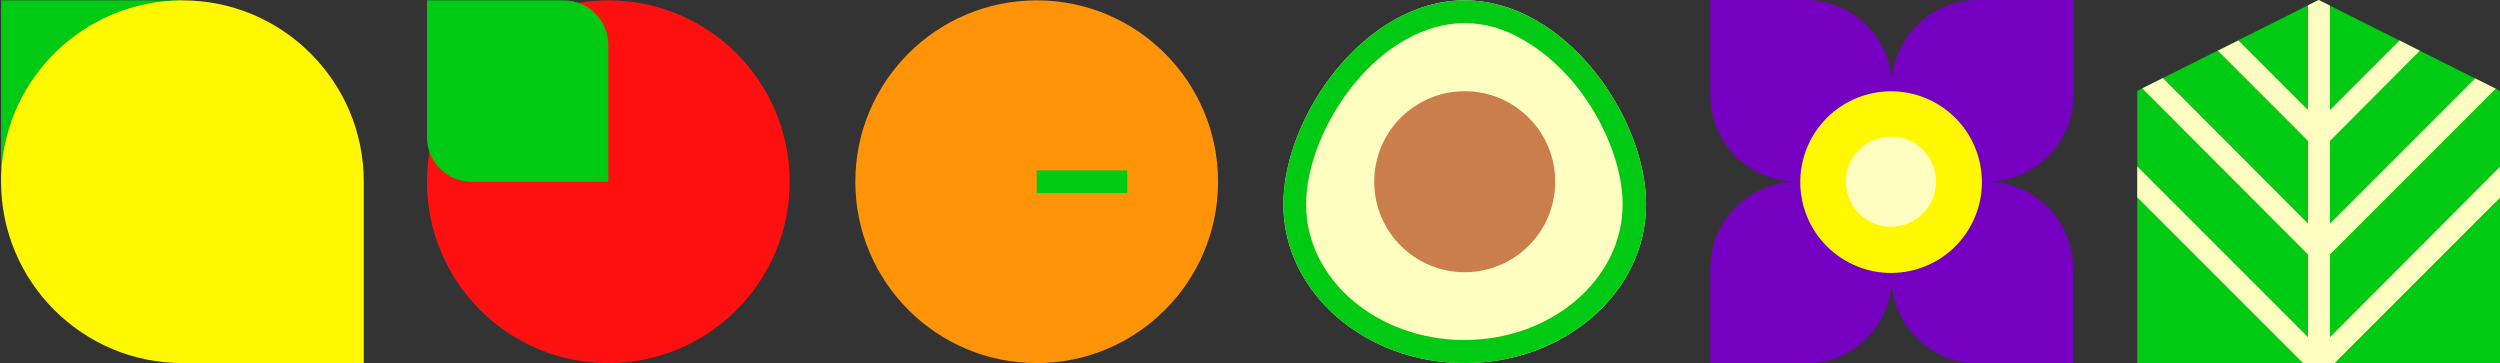
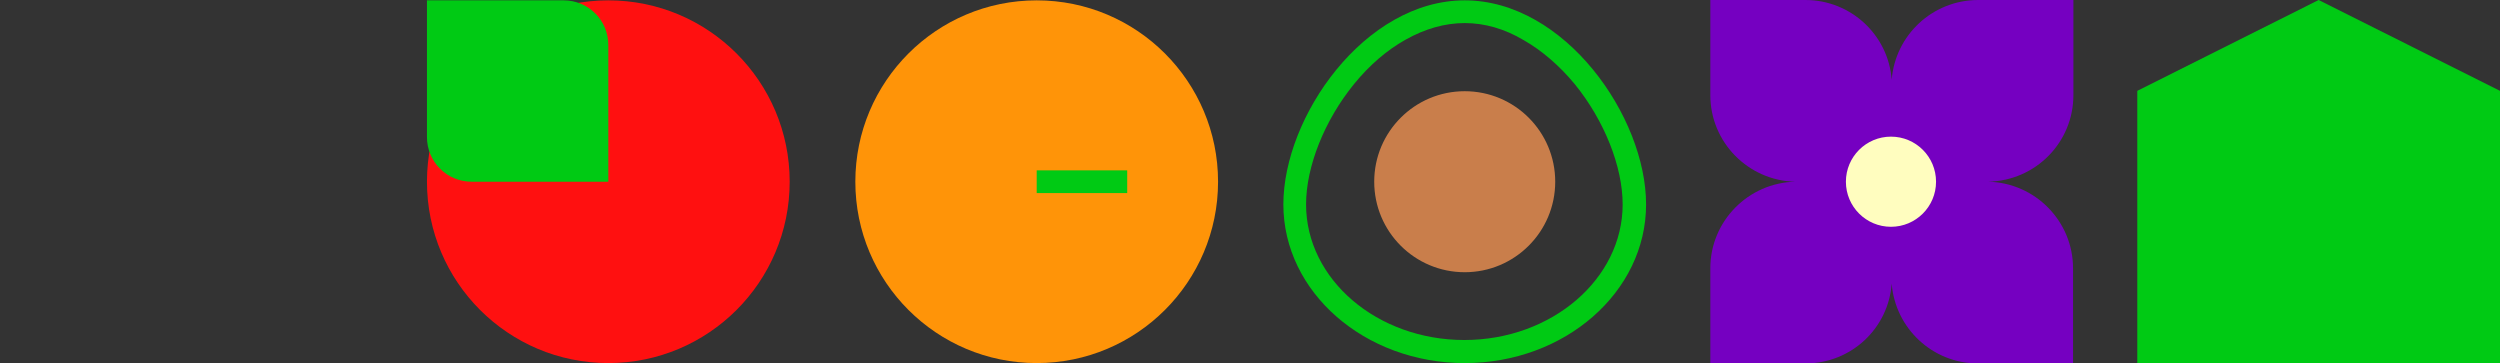
<svg xmlns="http://www.w3.org/2000/svg" version="1.1" id="Layer_1" x="0px" y="0px" viewBox="0 0 704.4 102.4" style="enable-background:new 0 0 704.4 102.4;" xml:space="preserve">
  <rect x="0" y="0" width="704.4" height="102.4" fill="#333333" stroke="none" />
  <style type="text/css">
	.st0{fill:#00CA14;}
	.st1{fill:#FFFDBF;}
	.st2{fill:#7500C1;}
	.st3{fill:#FFF800;}
	.st4{fill:#00332A;}
	.st5{fill:#FF1010;}
	.st6{fill:#FF9408;}
	.st7{fill:none;stroke:#4AAC33;stroke-width:2.161;stroke-miterlimit:10;}
	.st8{fill:#C97E4B;}
	.st9{fill:none;stroke:#39A935;stroke-width:1.403;stroke-miterlimit:10;}
</style>
  <g>
    <polygon class="st0" points="704.4,102.4 704.4,25.6 653.3,0 602.2,25.6 602.2,102.4  " />
-     <polygon class="st1" points="656.5,63 656.5,39.7 681.8,14.3 676.1,11.4 656.5,31 656.5,1.6 653.3,0 650.3,1.5 650.3,31    630.7,11.4 624.9,14.3 650.3,39.7 650.3,63 609.4,22 603.6,24.9 650.3,71.7 650.3,95 602.2,46.9 602.2,55.6 649,102.4 657.7,102.4    704.4,55.7 704.4,47 656.5,95 656.5,71.7 703.2,25 697.4,22.1  " />
  </g>
  <g>
    <g>
      <path class="st2" d="M584.2,26.8V0h-26.8C544.5,0,534,9.9,533,22.5C532.1,9.9,521.5,0,508.7,0h-26.8v26.8    c0,13.3,10.7,24.1,23.9,24.4c-13.2,0.3-23.9,11.1-23.9,24.4v26.8h26.8c12.9,0,23.4-9.9,24.3-22.5c1,12.6,11.5,22.5,24.3,22.5h26.8    V75.6c0-13.3-10.7-24.1-23.9-24.4C573.6,50.9,584.2,40.1,584.2,26.8z" />
    </g>
-     <ellipse transform="matrix(0.551 -0.834 0.834 0.551 196.452 467.625)" class="st3" cx="533" cy="51.2" rx="25.6" ry="25.6" />
    <ellipse class="st1" cx="532.8" cy="51.2" rx="12.7" ry="12.7" />
  </g>
  <g>
    <rect x="159.3" y="48" class="st4" width="25.5" height="6.4" />
  </g>
  <g>
    <g>
-       <polyline class="st0" points="0.3,51.2 0.3,0.1 51.4,0.1   " />
-     </g>
+       </g>
    <g>
-       <path class="st3" d="M102.5,51.2C102.5,51.2,102.5,51.2,102.5,51.2c0-28.2-22.9-51.1-51.1-51.1C23.2,0.1,0.3,23,0.3,51.2    c0,28.2,22.9,51.1,51.1,51.1l0,0l0,0l0,0l0,0h51.1V51.2z" />
-     </g>
+       </g>
  </g>
  <g>
    <circle class="st5" cx="171.4" cy="51.2" r="51.1" />
    <g>
      <path class="st0" d="M171.4,51.2h-38.5c-7,0-12.6-5.6-12.6-12.6V0.1h38.5c7,0,12.6,5.6,12.6,12.6V51.2z" />
    </g>
  </g>
  <g>
    <g>
      <circle class="st6" cx="292.1" cy="51.2" r="51.1" />
    </g>
    <path class="st7" d="M273,51.2" />
    <g>
      <rect x="292.1" y="48" class="st0" width="25.5" height="6.4" />
    </g>
  </g>
  <g>
    <g>
      <g>
-         <path class="st1" d="M361.6,57.6c0,24.7,22.9,44.7,51.1,44.7c28.2,0,51.1-20,51.1-44.7S440.9,0.1,412.7,0.1     C384.5,0.1,361.6,32.9,361.6,57.6z" />
-       </g>
+         </g>
      <g>
        <path class="st0" d="M412.7,6.5c-5.6,0-11.2,1.6-16.7,4.7c-5.2,2.9-10.2,7.2-14.5,12.5C373.2,33.9,368,46.9,368,57.6     c0,21.1,20,38.2,44.6,38.2s44.6-17.2,44.6-38.2c0-10.7-5.2-23.7-13.5-33.9c-4.3-5.2-9.3-9.5-14.4-12.4     C423.9,8.1,418.3,6.5,412.7,6.5 M412.7,0.1c28.2,0,51.1,32.8,51.1,57.5s-22.9,44.7-51.1,44.7c-28.2,0-51.1-20-51.1-44.7     S384.5,0.1,412.7,0.1L412.7,0.1z" />
      </g>
    </g>
    <g>
      <ellipse class="st8" cx="412.7" cy="51.2" rx="25.5" ry="25.5" />
    </g>
    <line class="st9" x1="412.6" y1="99.3" x2="412.6" y2="99.3" />
  </g>
</svg>